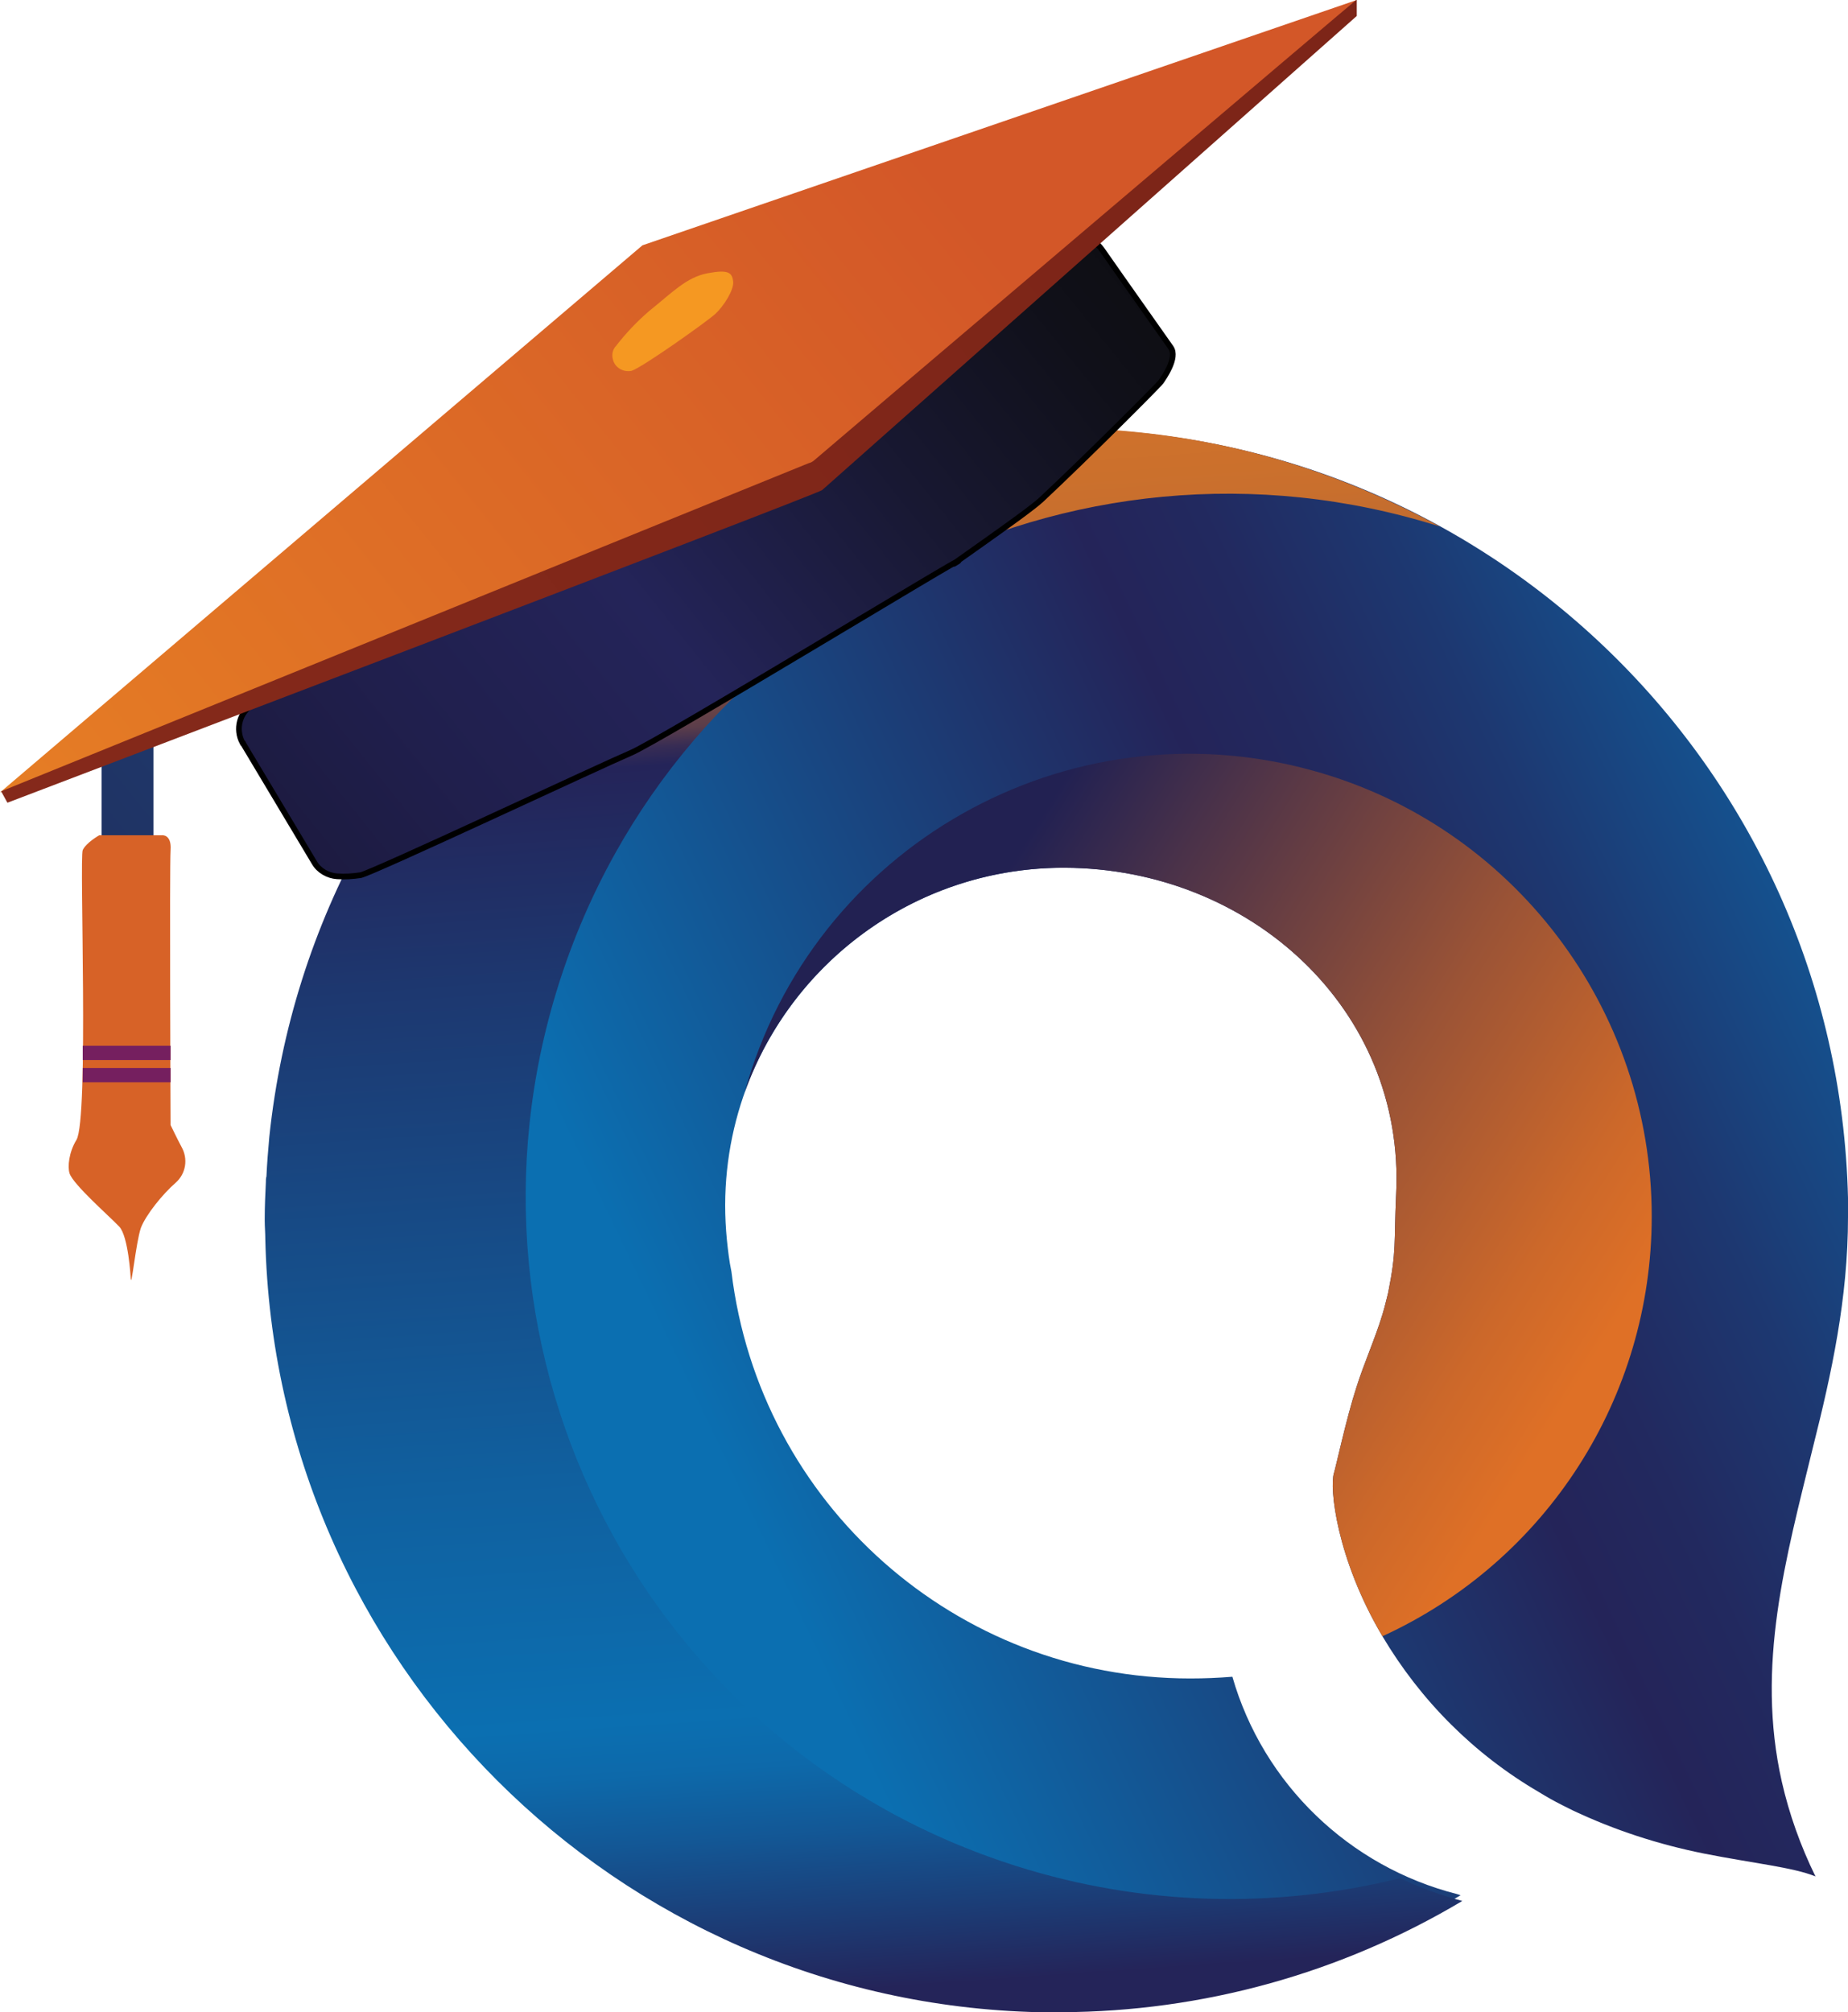
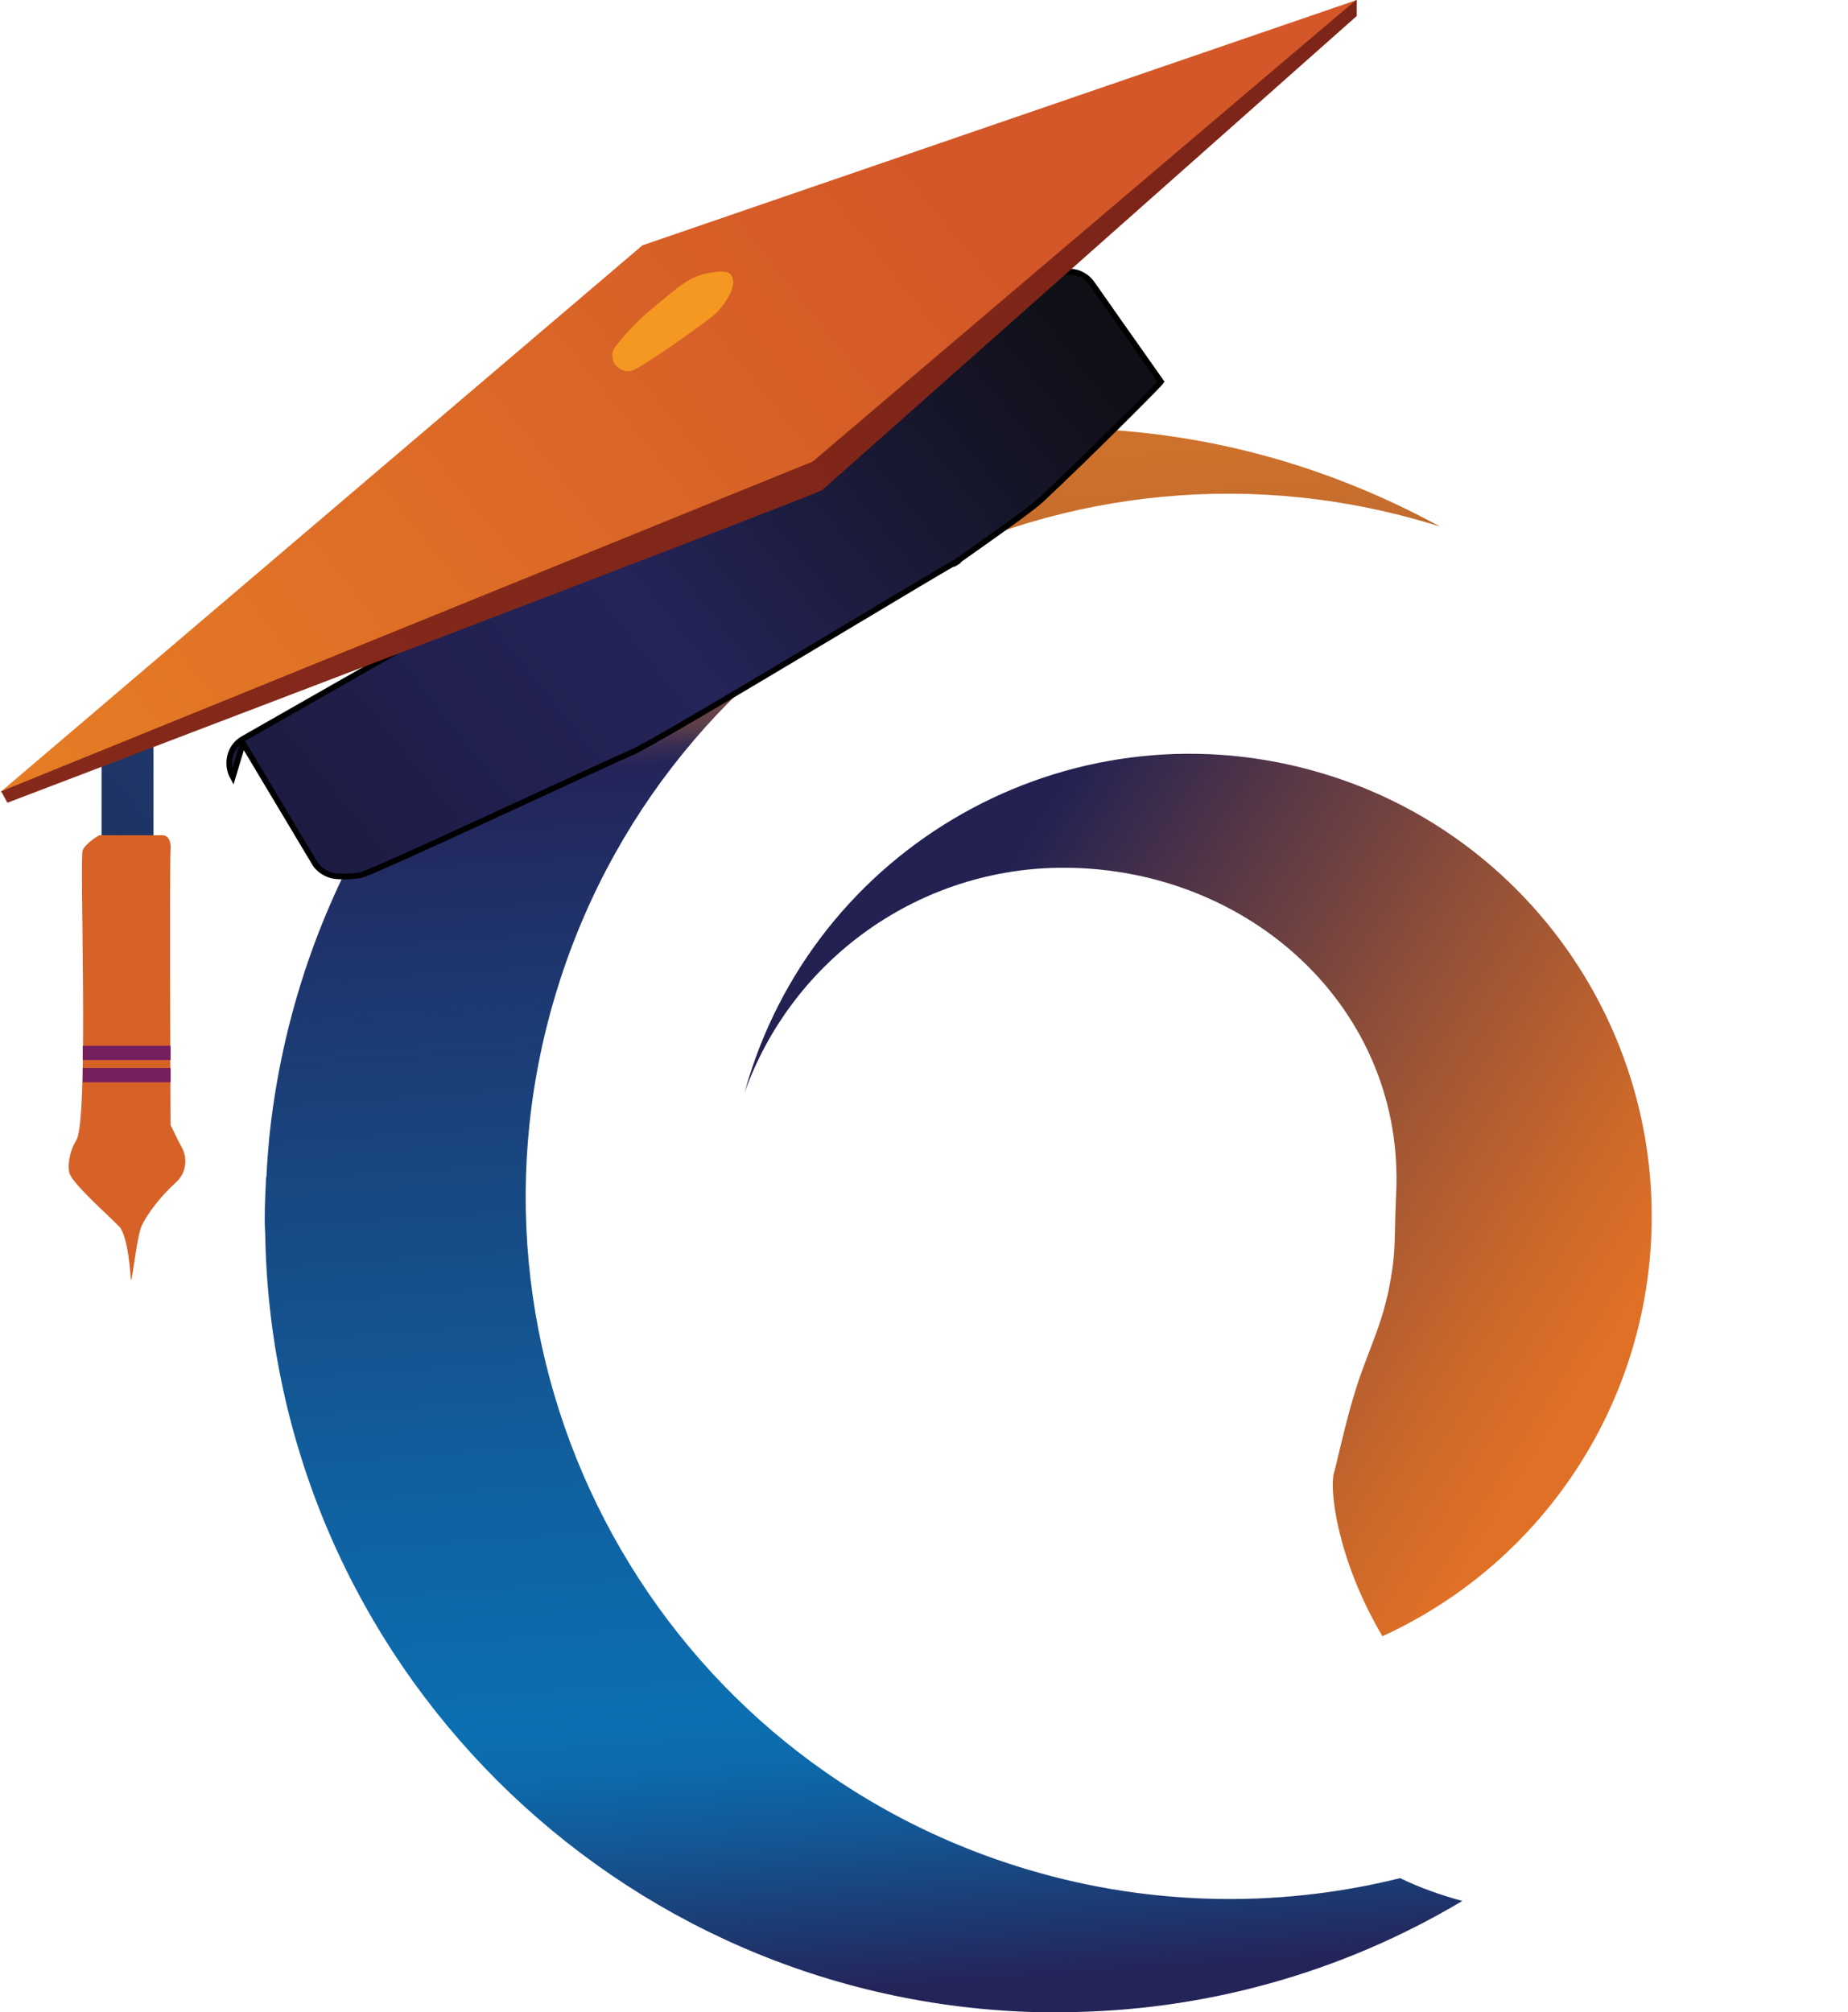
<svg xmlns="http://www.w3.org/2000/svg" version="1.1" id="ArtBoard_1" x="0px" y="0px" viewBox="-190.6 199.1 323.9 352.7" style="enable-background:new -190.6 199.1 323.9 352.7;" xml:space="preserve">
  <style type="text/css">
	.st0{fill:url(#SVGID_1_);}
	.st1{fill:url(#SVGID_2_);}
	.st2{fill:url(#SVGID_3_);stroke:#000000;stroke-miterlimit:10;}
	.st3{fill:url(#SVGID_4_);}
	.st4{fill:url(#SVGID_5_);}
	.st5{fill:url(#SVGID_6_);}
	.st6{fill:url(#SVGID_7_);}
	.st7{fill:#F59822;}
	.st8{fill:url(#SVGID_8_);}
	.st9{fill:url(#SVGID_9_);}
	.st10{fill:url(#SVGID_10_);}
</style>
  <title>Quant Masters</title>
  <linearGradient id="SVGID_1_" gradientUnits="userSpaceOnUse" x1="-13.674" y1="308.005" x2="356.286" y2="131.065" gradientTransform="matrix(1 0 0 1 -51 146)">
    <stop offset="0" style="stop-color:#0B6FB1" />
    <stop offset="0.31" style="stop-color:#242459" />
    <stop offset="0.36" style="stop-color:#22295F" />
    <stop offset="0.43" style="stop-color:#1D3871" />
    <stop offset="0.51" style="stop-color:#15508D" />
    <stop offset="0.58" style="stop-color:#0B6FB1" />
    <stop offset="0.64" style="stop-color:#0B6FB1" />
    <stop offset="0.99" style="stop-color:#0B6FB1" />
  </linearGradient>
-   <path class="st0" d="M121.7,511.4c1.3,5.7,3.3,11.3,5.9,16.6c-3.9-1.6-10.9-2.3-19.5-4c-8-1.6-15.7-4.1-23.1-7.6  c-0.6-0.3-1.2-0.6-1.8-0.9c-1.4-0.7-2.8-1.5-4.1-2.3c-11.3-6.6-20.7-16-27.4-27.3c-8.1-13.7-9.3-26.1-8.5-28.6  c0.3-0.9,2.2-9.7,3.9-14.9c1.3-4.2,3.3-8.6,4.6-12.9c0.4-1.3,0.7-2.6,1-3.8c1.5-7.5,1-8.5,1.4-17.3C55.7,376,28.5,351.3-4,351.2  c-32.8-0.1-59.4,26.4-59.5,59.1c0,2,0.1,4.1,0.3,6.1c0.2,1.9,0.4,3.7,0.8,5.6c4.9,40.7,39.4,71.3,80.4,71.3c2.5,0,4.9-0.1,7.4-0.3  c5.4,18.8,20.5,33.3,39.4,38.1l0.6,0.2c-21.3,12.6-45.5,19.2-70.2,19.2h-0.7c-1,0-2.1,0-3.1-0.1c-73.3-2-132.3-60.9-134.3-134.2  c0-1.1-0.1-2.1-0.1-3.2v-0.4c0-1,0-2.1,0-3.1c0-0.2,0-0.4,0-0.5c0-0.9,0.1-1.7,0.1-2.5c0-0.3,0-0.7,0.1-1c0.1-2.3,0.3-4.5,0.5-6.8  c6.9-68.4,64.4-122.7,134.2-124.4c76.3-1.8,139.6,58.5,141.4,134.8c0,1.1,0,2.2,0,3.3c0,14.3-2.9,27.5-6.1,40.2  C122.4,472.3,117.1,491,121.7,511.4z" />
  <linearGradient id="SVGID_2_" gradientUnits="userSpaceOnUse" x1="23.194" y1="400.967" x2="1.744" y2="92.287" gradientTransform="matrix(1 0 0 1 -51 146)">
    <stop offset="0" style="stop-color:#242459" />
    <stop offset="4.000000e-002" style="stop-color:#1C3B74" />
    <stop offset="9.000000e-002" style="stop-color:#135795" />
    <stop offset="0.13" style="stop-color:#0D69AA" />
    <stop offset="0.16" style="stop-color:#0B6FB1" />
    <stop offset="0.3" style="stop-color:#10609F" />
    <stop offset="0.58" style="stop-color:#1D3870" />
    <stop offset="0.7" style="stop-color:#242459" />
    <stop offset="0.71" style="stop-color:#372C54" />
    <stop offset="0.72" style="stop-color:#5B3D4A" />
    <stop offset="0.74" style="stop-color:#7B4C42" />
    <stop offset="0.76" style="stop-color:#97583B" />
    <stop offset="0.78" style="stop-color:#AD6235" />
    <stop offset="0.8" style="stop-color:#BE6A30" />
    <stop offset="0.83" style="stop-color:#C96F2D" />
    <stop offset="0.88" style="stop-color:#D0722B" />
    <stop offset="1" style="stop-color:#D2732B" />
  </linearGradient>
  <path class="st1" d="M54.8,528.3c3.5,1.7,7.2,3,10.9,4C44.4,545,20.2,551.7-4.6,551.8h-0.7c-1.1,0-2.1,0-3.2,0  c-74.1-1.7-133.9-61.4-135.6-135.5c0-1.1-0.1-2.2-0.1-3.2v-0.5c0-2.1,0.1-4.2,0.2-6.3c0-0.3,0-0.7,0.1-1c0.1-2.3,0.3-4.6,0.5-6.9  c8-76.3,76.4-131.6,152.6-123.5c18.5,1.9,36.3,7.6,52.6,16.5c-64.8-20.5-134,15.4-154.5,80.3s15.4,134,80.3,154.5  C9.4,533.1,32.7,533.8,54.8,528.3L54.8,528.3z" />
  <linearGradient id="SVGID_3_" gradientUnits="userSpaceOnUse" x1="-129.982" y1="242.025" x2="60.678" y2="88.815" gradientTransform="matrix(1 0 0 1 -51 146)">
    <stop offset="0" style="stop-color:#151228" />
    <stop offset="4.000000e-002" style="stop-color:#16142C" />
    <stop offset="0.36" style="stop-color:#201F4D" />
    <stop offset="0.54" style="stop-color:#242459" />
    <stop offset="0.74" style="stop-color:#181832" />
    <stop offset="0.9" style="stop-color:#101019" />
    <stop offset="1" style="stop-color:#0D0D10" />
  </linearGradient>
-   <path class="st2" d="M-148,329.4l12.5,20.9c0.8,1.4,2.4,2.3,4,2.4c1.4,0.1,2.7,0,4.1-0.2c2.3-0.5,41.9-19.1,47.3-21.4  c4.9-2,60.5-35.9,57.4-33.6c-4.4,2.8,12.1-8.4,14.7-10.9c7.9-7.4,20.5-20,20.9-20.6s3-4.2,1.7-6c-0.9-1.3-8.2-11.6-12.1-17.2  c-1.5-2.1-4.2-2.7-6.4-1.4l-142.4,81.2c-2.3,1.3-3.1,4.3-1.8,6.7C-148,329.3-148,329.3-148,329.4z" />
+   <path class="st2" d="M-148,329.4l12.5,20.9c0.8,1.4,2.4,2.3,4,2.4c1.4,0.1,2.7,0,4.1-0.2c2.3-0.5,41.9-19.1,47.3-21.4  c4.9-2,60.5-35.9,57.4-33.6c-4.4,2.8,12.1-8.4,14.7-10.9c7.9-7.4,20.5-20,20.9-20.6c-0.9-1.3-8.2-11.6-12.1-17.2  c-1.5-2.1-4.2-2.7-6.4-1.4l-142.4,81.2c-2.3,1.3-3.1,4.3-1.8,6.7C-148,329.3-148,329.3-148,329.4z" />
  <linearGradient id="SVGID_4_" gradientUnits="userSpaceOnUse" x1="-195.886" y1="133.463" x2="-5.236" y2="-19.737" gradientTransform="matrix(1 0 0 1 0 236)">
    <stop offset="0" style="stop-color:#E88224" />
    <stop offset="0.9" style="stop-color:#D35728" />
  </linearGradient>
  <polygon class="st3" points="-78,242.1 -190.6,338 -47.8,283.1 47.2,199.1 " />
  <linearGradient id="SVGID_5_" gradientUnits="userSpaceOnUse" x1="-199.895" y1="128.479" x2="-9.245" y2="-24.721" gradientTransform="matrix(1 0 0 1 0 236)">
    <stop offset="0" style="stop-color:#202C5B" />
    <stop offset="0.26" style="stop-color:#1F396C" />
    <stop offset="0.52" style="stop-color:#1F4278" />
    <stop offset="0.73" style="stop-color:#1F3F75" />
    <stop offset="0.89" style="stop-color:#21376C" />
    <stop offset="1" style="stop-color:#232C5F" />
  </linearGradient>
  <polygon class="st4" points="-172.8,332.5 -172.8,345.6 -163.7,345.6 -163.7,329.4 " />
  <linearGradient id="SVGID_6_" gradientUnits="userSpaceOnUse" x1="-142.861" y1="225.994" x2="47.799" y2="72.794" gradientTransform="matrix(1 0 0 1 -51 146)">
    <stop offset="0" style="stop-color:#862A1B" />
    <stop offset="1" style="stop-color:#7D2518" />
  </linearGradient>
  <path class="st5" d="M47.2,199.1c0,0,0,0-0.1,0s-87.3,74.1-94.9,80.6c-0.3,0.3-0.7,0.5-1.1,0.6l-141.5,57.5c1.1,2,0.6,1.1,1.1,2  c0,0,142.1-54.1,142.8-54.8l93.7-83.1" />
  <linearGradient id="SVGID_7_" gradientUnits="userSpaceOnUse" x1="-127.61" y1="244.972" x2="63.04" y2="91.763" gradientTransform="matrix(1 0 0 1 -51 146)">
    <stop offset="0.2" style="stop-color:#D76227" />
    <stop offset="0.4" style="stop-color:#E88124" />
    <stop offset="0.54" style="stop-color:#F19223" />
  </linearGradient>
  <path class="st6" d="M-167.7,423c0,0-0.4-7.2-2-8.9c-1.6-1.7-8-7.3-8.7-9.3c-0.4-1.2-0.1-3.8,1.2-5.9c2.2-3.7,0.5-49.5,1.1-50.8  s2.9-2.6,2.9-2.6h11c0,0,1.7-0.2,1.5,2.6c-0.2,2.8,0,48.2,0,48.2s1.2,2.5,1.9,3.8c1.2,2.1,0.8,4.7-1,6.3c-2.3,2-5.2,5.6-6.1,7.9  C-166.8,416.9-167.6,425.5-167.7,423z" />
  <path class="st7" d="M-79.9,264.1c-1.5,0.3-3-0.6-3.3-2.1c-0.2-0.8,0-1.7,0.6-2.3c1.7-2.2,3.7-4.3,5.8-6.1c4-3.2,6.5-5.9,10.2-6.6  s4.3-0.1,4.5,1.4s-1.7,4.4-3.1,5.7S-78,263.5-79.9,264.1L-79.9,264.1z" />
  <linearGradient id="SVGID_8_" gradientUnits="userSpaceOnUse" x1="28.396" y1="219.034" x2="140.716" y2="289.794" gradientTransform="matrix(1 0 0 1 -51 146)">
    <stop offset="0" style="stop-color:#222152" />
    <stop offset="0.19" style="stop-color:#4B3249" />
    <stop offset="0.58" style="stop-color:#9A5336" />
    <stop offset="0.86" style="stop-color:#CC682A" />
    <stop offset="1" style="stop-color:#DF7026" />
  </linearGradient>
  <path class="st8" d="M98.9,412.3c0,31.7-18.4,60.4-47.2,73.6c-8.1-13.7-9.3-26.1-8.5-28.6c0.3-0.9,2.2-9.7,3.9-14.9  c1.3-4.2,3.3-8.6,4.6-12.9c0.4-1.3,0.7-2.6,1-3.8c1.5-7.5,1-8.5,1.4-17.3C55.7,376,28.5,351.3-4,351.2  c-25.1-0.1-47.6,15.7-56.1,39.4c11.9-43.1,56.6-68.4,99.7-56.4C74.6,343.9,98.9,375.9,98.9,412.3z" />
  <linearGradient id="SVGID_9_" gradientUnits="userSpaceOnUse" x1="-176.274" y1="157.877" x2="14.386" y2="4.677" gradientTransform="matrix(1 0 0 1 0 236)">
    <stop offset="0.25" style="stop-color:#751F5F" />
    <stop offset="0.29" style="stop-color:#8B2064" />
    <stop offset="0.4" style="stop-color:#BF2372" />
    <stop offset="0.48" style="stop-color:#E0257A" />
    <stop offset="0.53" style="stop-color:#EC267D" />
    <stop offset="1" style="stop-color:#242459" />
  </linearGradient>
  <rect x="-176.1" y="386.3" class="st9" width="15.4" height="2.5" />
  <linearGradient id="SVGID_10_" gradientUnits="userSpaceOnUse" x1="-178.176" y1="155.505" x2="12.474" y2="2.305" gradientTransform="matrix(1 0 0 1 0 236)">
    <stop offset="0.25" style="stop-color:#751F5F" />
    <stop offset="0.29" style="stop-color:#8B2064" />
    <stop offset="0.4" style="stop-color:#BF2372" />
    <stop offset="0.48" style="stop-color:#E0257A" />
    <stop offset="0.53" style="stop-color:#EC267D" />
    <stop offset="1" style="stop-color:#242459" />
  </linearGradient>
  <rect x="-176.1" y="382.4" class="st10" width="15.4" height="2.5" />
</svg>